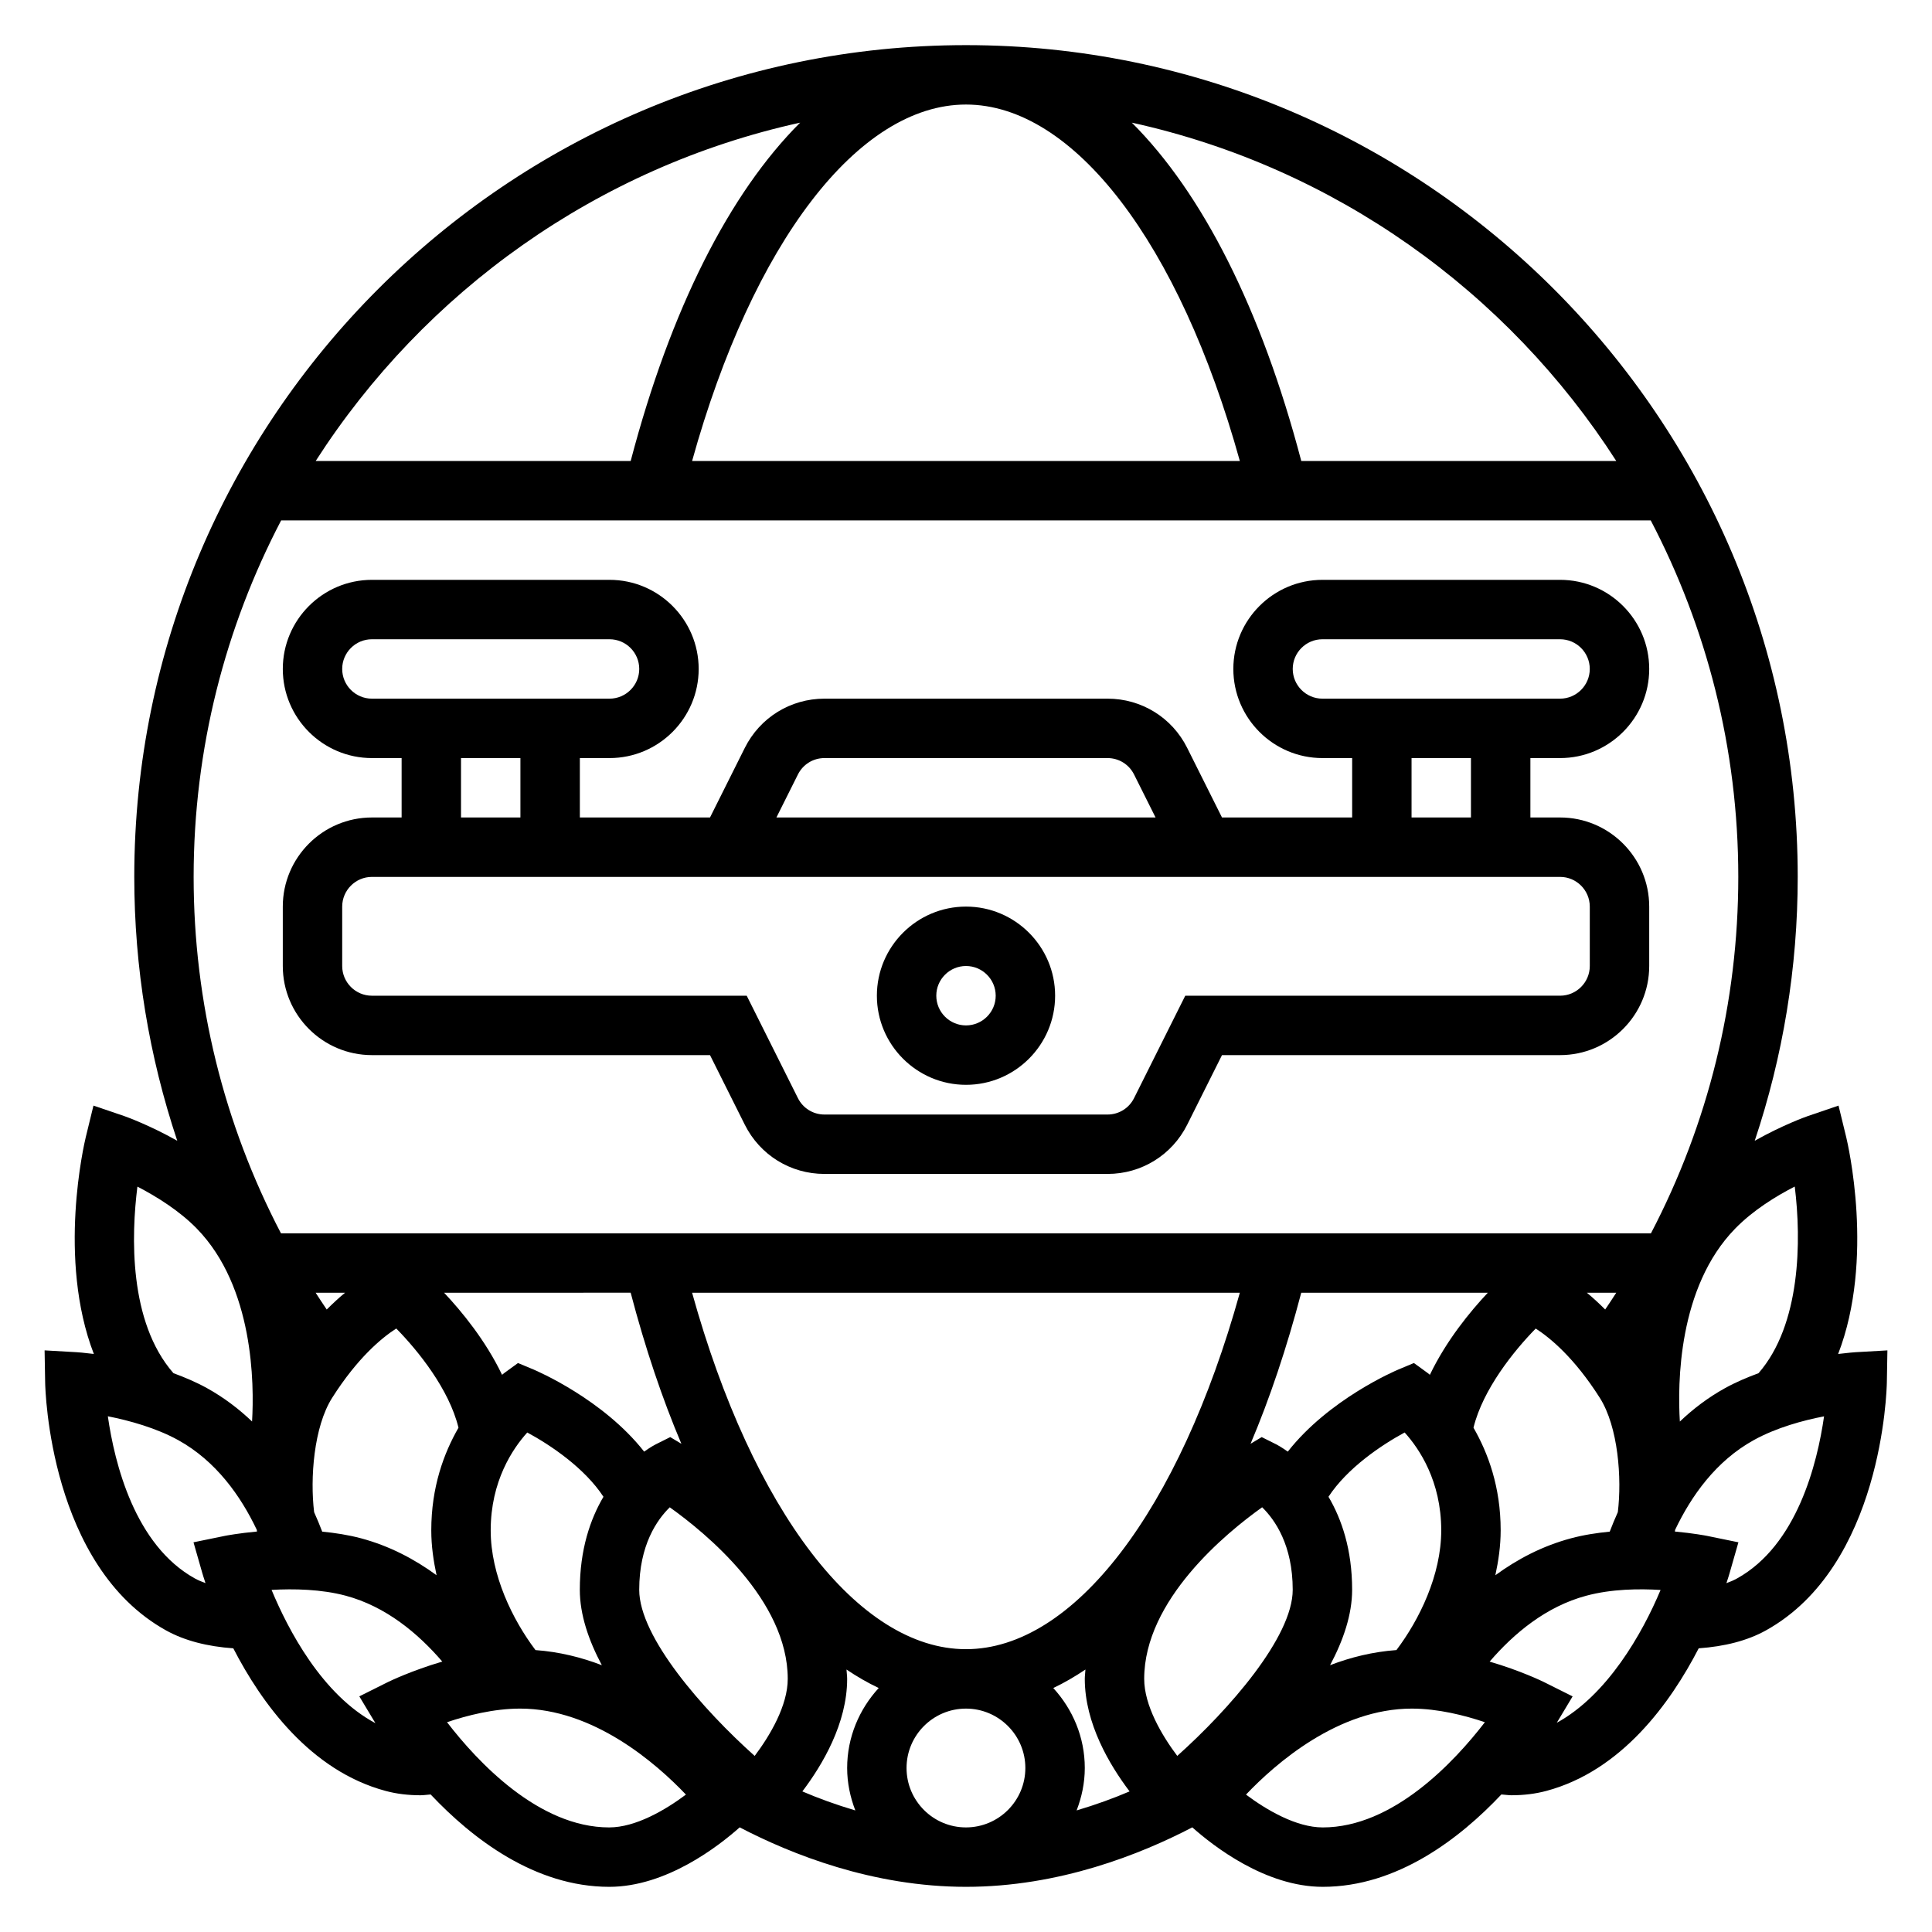
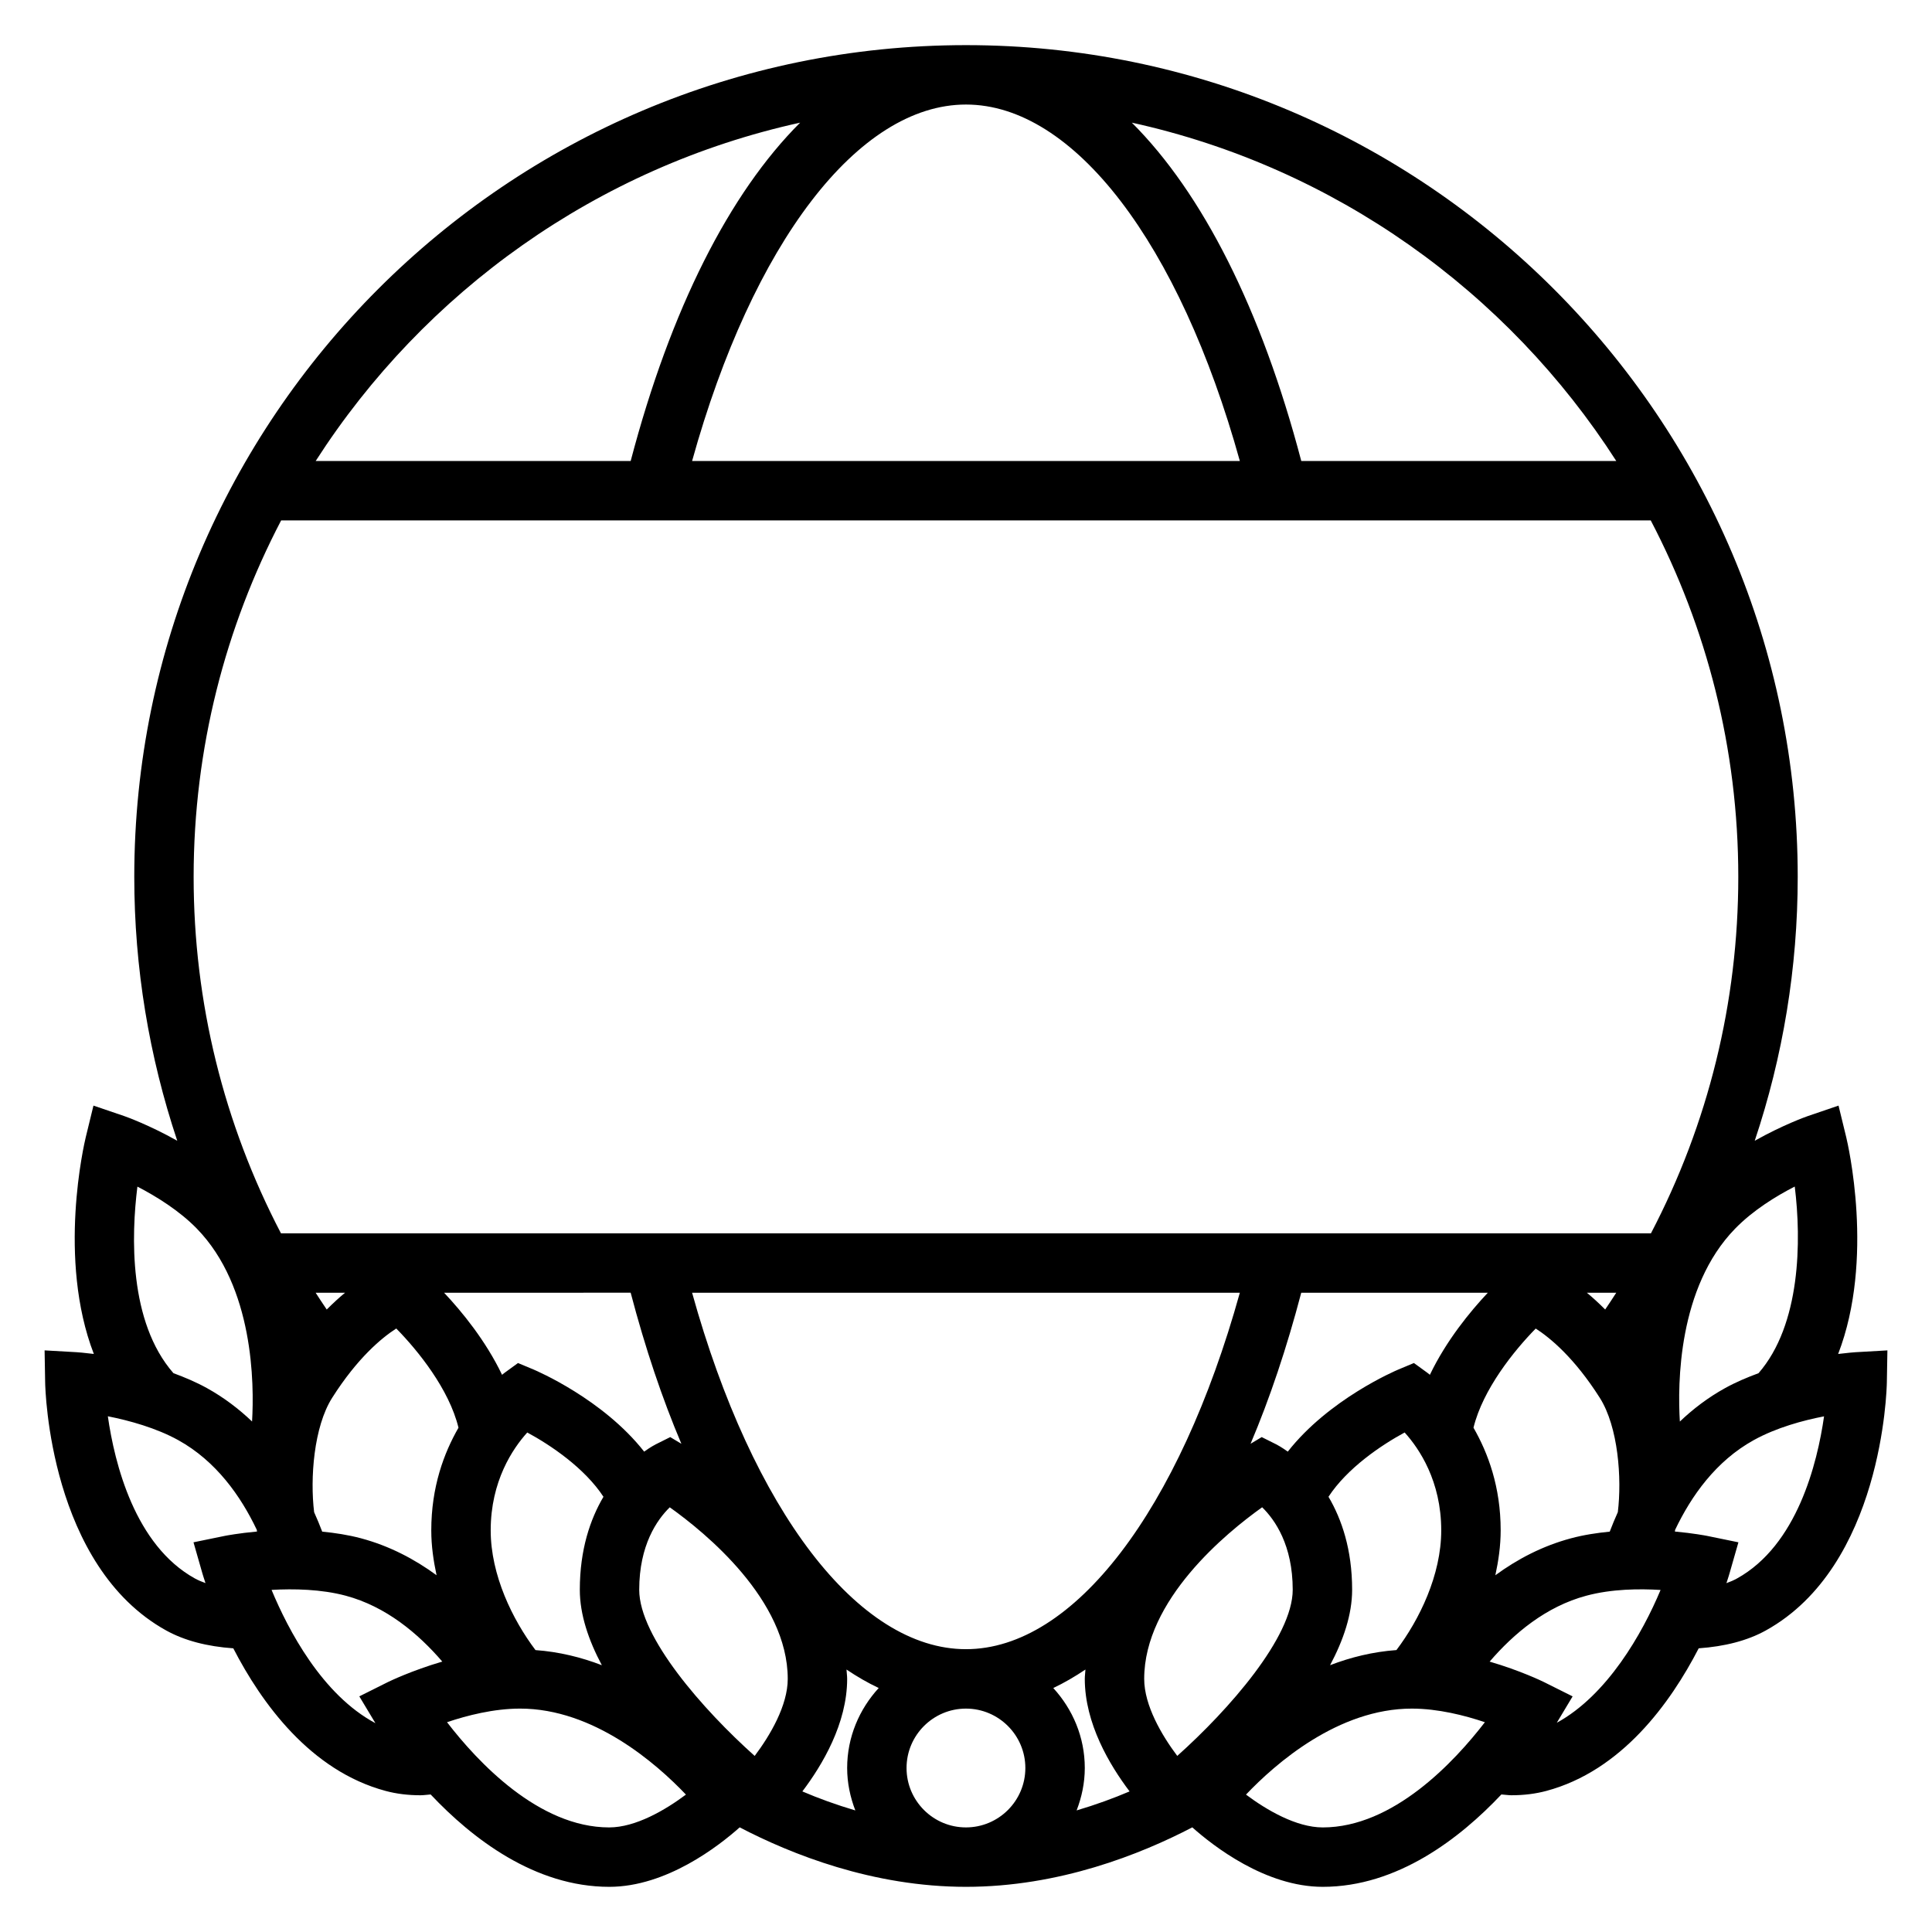
<svg xmlns="http://www.w3.org/2000/svg" fill="#000000" width="800px" height="800px" version="1.1" viewBox="144 144 512 512">
  <g>
-     <path d="m242.56 360.64c-13.02 0-23.617 10.598-23.617 23.617v15.742c0 13.02 10.598 23.617 23.617 23.617h89.598l9.219 18.438c4.023 8.047 12.117 13.051 21.121 13.051h75.004c9.004 0 17.09-5.008 21.121-13.051l9.219-18.438h89.598c13.02 0 23.617-10.598 23.617-23.617v-15.742c0-13.02-10.598-23.617-23.617-23.617h-7.871v-15.742h7.871c13.02 0 23.617-10.598 23.617-23.617 0-13.02-10.598-23.617-23.617-23.617h-62.977c-13.02 0-23.617 10.598-23.617 23.617 0 13.02 10.598 23.617 23.617 23.617h7.871v15.742h-34.496l-9.219-18.438c-4.019-8.051-12.117-13.051-21.117-13.051h-75.004c-8.996 0-17.09 5-21.121 13.051l-9.219 18.438h-34.492v-15.742h7.871c13.02 0 23.617-10.598 23.617-23.617 0-13.02-10.598-23.617-23.617-23.617h-62.977c-13.02 0-23.617 10.598-23.617 23.617 0 13.02 10.598 23.617 23.617 23.617h7.871v15.742zm322.75 23.617v15.742c0 4.336-3.535 7.871-7.871 7.871l-99.332 0.004-13.57 27.137c-1.34 2.684-4.039 4.352-7.039 4.352h-75.004c-3 0-5.699-1.668-7.039-4.352l-13.57-27.137h-99.328c-4.336 0-7.871-3.535-7.871-7.871v-15.742c0-4.336 3.535-7.871 7.871-7.871h314.88c4.336-0.004 7.871 3.531 7.871 7.867zm-78.723-62.977c0-4.336 3.535-7.871 7.871-7.871h62.977c4.336 0 7.871 3.535 7.871 7.871 0 4.336-3.535 7.871-7.871 7.871h-62.977c-4.336 0-7.871-3.531-7.871-7.871zm31.488 23.617h15.742v15.742h-15.742zm-162.62 4.352c1.34-2.684 4.039-4.352 7.039-4.352h75.004c3 0 5.699 1.668 7.039 4.352l5.699 11.391h-100.48zm-120.77-27.969c0-4.336 3.535-7.871 7.871-7.871h62.977c4.336 0 7.871 3.535 7.871 7.871 0 4.336-3.535 7.871-7.871 7.871h-62.977c-4.34 0-7.871-3.531-7.871-7.871zm31.488 23.617h15.742v15.742h-15.742z" />
-     <path d="m400 431.49c13.02 0 23.617-10.598 23.617-23.617 0-13.02-10.598-23.617-23.617-23.617s-23.617 10.598-23.617 23.617c0 13.02 10.594 23.617 23.617 23.617zm0-31.488c4.336 0 7.871 3.535 7.871 7.871 0 4.344-3.535 7.871-7.871 7.871s-7.871-3.527-7.871-7.871c-0.004-4.34 3.531-7.871 7.871-7.871z" />
    <path d="m635.71 502.35c-0.219 0.016-1.984 0.141-4.582 0.465 9.73-25.176 2.527-55.844 2.141-57.449l-2.039-8.371-8.156 2.785c-0.434 0.148-6.606 2.34-14.051 6.535 7.473-22.332 11.391-45.844 11.391-69.934 0-121.54-98.879-220.42-220.41-220.42-121.54 0-220.42 98.883-220.42 220.42 0 24.082 3.93 47.602 11.391 69.934-7.445-4.195-13.617-6.391-14.051-6.543l-8.156-2.777-2.039 8.367c-0.387 1.605-7.59 32.266 2.141 57.449-2.598-0.324-4.352-0.457-4.582-0.465l-8.469-0.484 0.148 8.484c0.031 1.984 1.211 48.68 32.102 65.762 4.863 2.684 10.855 4.227 17.758 4.715 7.477 14.5 20.422 32.449 40.375 37.793 2.852 0.77 5.945 1.148 9.234 1.148 0.867 0 1.801-0.156 2.691-0.211 11.008 11.668 27.57 24.477 47.332 24.477 15.168 0 29.031-10.832 34.566-15.762 13.656 7.117 35.258 15.762 59.977 15.762s46.32-8.645 59.969-15.762c5.539 4.93 19.395 15.762 34.574 15.762 19.758 0 36.32-12.809 47.336-24.48 0.891 0.055 1.836 0.211 2.691 0.211 3.281 0 6.375-0.387 9.219-1.148 19.965-5.344 32.898-23.293 40.383-37.793 6.894-0.488 12.895-2.023 17.758-4.715 30.891-17.082 32.07-63.777 32.102-65.762l0.148-8.477zm-25.68 5.559c-3 1.109-6.008 2.371-8.879 3.961-4.527 2.504-8.484 5.527-11.973 8.855-0.605-9.934-0.527-35.566 14.656-51.129 4.769-4.894 10.887-8.637 15.793-11.148 1.777 14.277 1.613 36.59-9.598 49.461zm-39.43 41.988c-3.402 0.34-6.871 0.852-10.297 1.777-7.559 2.023-14.219 5.535-20.02 9.785 0.82-3.793 1.41-7.731 1.41-11.895 0-11.5-3.328-20.461-7.203-27.207 2.488-10.188 10.754-20.422 16.492-26.277 3.863 2.488 10.266 7.777 16.973 18.344 4.902 7.715 5.879 21.371 4.785 30.316-0.781 1.746-1.504 3.473-2.141 5.156zm-257.2 15.414c0-11.848 4.731-18.578 8.094-21.859 9.453 6.727 31.266 24.535 31.266 45.473 0 7.039-4.652 14.949-8.762 20.414-13.664-12.219-30.598-31.48-30.598-44.027zm-2.266-78.723c3.848 14.641 8.352 28.031 13.438 40.027l-2.953-1.77-3.863 1.93c-0.188 0.094-1.371 0.715-3.047 1.922-10.918-13.902-28.449-21.387-29.34-21.773l-4.094-1.707-3.582 2.606c-0.062 0.047-0.395 0.316-0.645 0.512-4.344-9.078-10.676-16.781-15.359-21.75l49.445-0.004zm-80.547 4.449c-1-1.473-1.977-2.961-2.938-4.449h7.793c-1.543 1.27-3.156 2.75-4.856 4.449zm-1.199 58.859c-0.637-1.684-1.363-3.41-2.141-5.156-1.094-8.941-0.109-22.602 4.785-30.316 6.731-10.605 13.152-15.895 16.98-18.359 5.738 5.84 14.004 16.059 16.492 26.293-3.879 6.75-7.211 15.715-7.211 27.207 0 4.164 0.59 8.102 1.402 11.887-5.793-4.242-12.453-7.762-20.012-9.785-3.422-0.914-6.894-1.434-10.297-1.77zm56.523 31.395c-6.055-8.023-11.871-19.848-11.871-31.727 0-13.082 5.863-21.703 9.691-25.938 6.188 3.336 15.199 9.414 20.191 17.035-3.488 5.918-6.266 13.965-6.266 24.648 0 6.551 2.312 13.367 5.84 19.988-5.465-2.106-11.352-3.555-17.586-4.008zm82.594 7.633c0-0.844-0.133-1.645-0.172-2.481 2.793 1.883 5.637 3.527 8.535 4.894-5.144 5.617-8.363 13.016-8.363 21.203 0 3.977 0.82 7.738 2.164 11.242-5.078-1.504-9.793-3.219-14.035-5.039 5.266-6.949 11.871-18.004 11.871-29.82zm-41.094-102.34h145.16c-16.035 57.703-43.996 94.465-72.578 94.465-28.586 0-56.555-36.762-72.582-94.465zm241.98 4.449c-1.699-1.699-3.312-3.18-4.856-4.449h7.793c-0.957 1.496-1.941 2.977-2.938 4.449zm-46.453 17.301c-0.25-0.195-0.59-0.473-0.645-0.512l-3.59-2.606-4.086 1.707c-0.898 0.379-18.422 7.863-29.34 21.773-1.676-1.203-2.859-1.828-3.047-1.922l-3.863-1.93-2.953 1.77c5.086-11.996 9.582-25.387 13.43-40.027h49.445c-4.68 4.973-11.008 12.68-15.352 21.746zm-44.453 35.109c3.391 3.316 8.098 10.039 8.098 21.863 0 12.547-16.934 31.812-30.598 44.027-4.109-5.465-8.762-13.375-8.762-20.414 0-20.93 21.797-38.738 31.262-45.477zm-46.832 43c-0.039 0.832-0.172 1.637-0.172 2.477 0 11.816 6.606 22.867 11.871 29.82-4.234 1.812-8.957 3.535-14.035 5.039 1.344-3.504 2.164-7.266 2.164-11.242 0-8.188-3.219-15.586-8.352-21.191 2.887-1.371 5.727-3.023 8.523-4.902zm64.41-45.785c4.984-7.621 13.996-13.688 20.184-17.035 3.848 4.25 9.695 12.871 9.695 25.938 0 11.879-5.816 23.703-11.871 31.723-6.234 0.457-12.121 1.906-17.586 4.008 3.527-6.621 5.844-13.438 5.844-19.984 0-10.684-2.781-18.73-6.266-24.648zm76.262-274.49h-83.473c-10.598-40.305-26.223-71.027-44.902-89.664 53.711 11.809 99.547 44.754 128.38 89.664zm-172.33-94.465c28.582 0 56.543 36.762 72.578 94.465h-145.16c16.035-57.703 43.996-94.465 72.582-94.465zm-43.949 4.801c-18.691 18.633-34.316 49.359-44.91 89.664h-83.477c28.828-44.91 74.668-77.855 128.39-89.664zm-137.54 105.41h362.96c14.793 28.285 23.199 60.402 23.199 94.465 0 33.305-7.988 65.457-23.145 94.465h-363.06c-15.145-29.008-23.145-61.168-23.145-94.465 0-34.062 8.41-66.18 23.191-94.465zm-38.09 176.55c5.086 2.629 11.156 6.414 15.742 11.125 15.09 15.469 15.23 41.156 14.641 51.121-3.488-3.32-7.438-6.344-11.957-8.848-2.879-1.594-5.887-2.852-8.879-3.961-11.895-13.605-11.172-36.574-9.547-49.438zm15.262 103.86c-15.949-8.816-21.309-30.496-23.098-42.996 5.738 1.133 12.824 3.102 18.641 6.312 10.035 5.551 16.57 14.816 20.828 23.773 0.035 0.148 0.043 0.305 0.066 0.457-4.863 0.449-8.195 1.086-8.508 1.148l-8.328 1.707 2.34 8.172c0.07 0.242 0.348 1.18 0.836 2.637-1.004-0.363-1.949-0.754-2.777-1.211zm20.293 3.016c5.832-0.34 13.168-0.195 19.641 1.535 10.676 2.859 19.191 10.004 25.602 17.461-8.133 2.387-13.98 5.219-14.383 5.414l-7.606 3.801 4.266 7.109c-14.129-7.535-23.133-24.75-27.52-35.32zm89.477 62.945c-18.719 0-34.938-17.438-42.98-27.883 5.312-1.797 12.41-3.606 19.363-3.606 19.484 0 36.086 14.531 43.949 22.789-5.457 4.086-13.336 8.699-20.332 8.699zm78.797-15.746c0-8.684 7.062-15.742 15.742-15.742 8.684 0 15.742 7.062 15.742 15.742 0 8.684-7.062 15.742-15.742 15.742-8.68 0.004-15.742-7.059-15.742-15.742zm110.29 15.746c-7 0-14.879-4.613-20.332-8.699 7.852-8.258 24.465-22.789 43.945-22.789 6.949 0 14.051 1.812 19.363 3.606-8.043 10.445-24.258 27.883-42.977 27.883zm62.031-27.734 4.195-6.992-7.606-3.801c-0.41-0.203-6.25-3.039-14.383-5.414 6.406-7.453 14.934-14.602 25.609-17.461 6.738-1.812 14.09-1.875 19.688-1.527-4.856 11.617-14.168 27.914-27.504 35.195zm47.734-38.227c-0.836 0.465-1.777 0.867-2.777 1.227 0.496-1.473 0.762-2.41 0.836-2.652l2.34-8.172-8.328-1.707c-0.316-0.062-3.644-0.699-8.508-1.148 0.031-0.141 0.039-0.309 0.062-0.449 4.266-8.957 10.801-18.23 20.828-23.773 6.039-3.336 13.121-5.242 18.641-6.305-1.785 12.484-7.152 34.164-23.094 42.98z" />
  </g>
</svg>